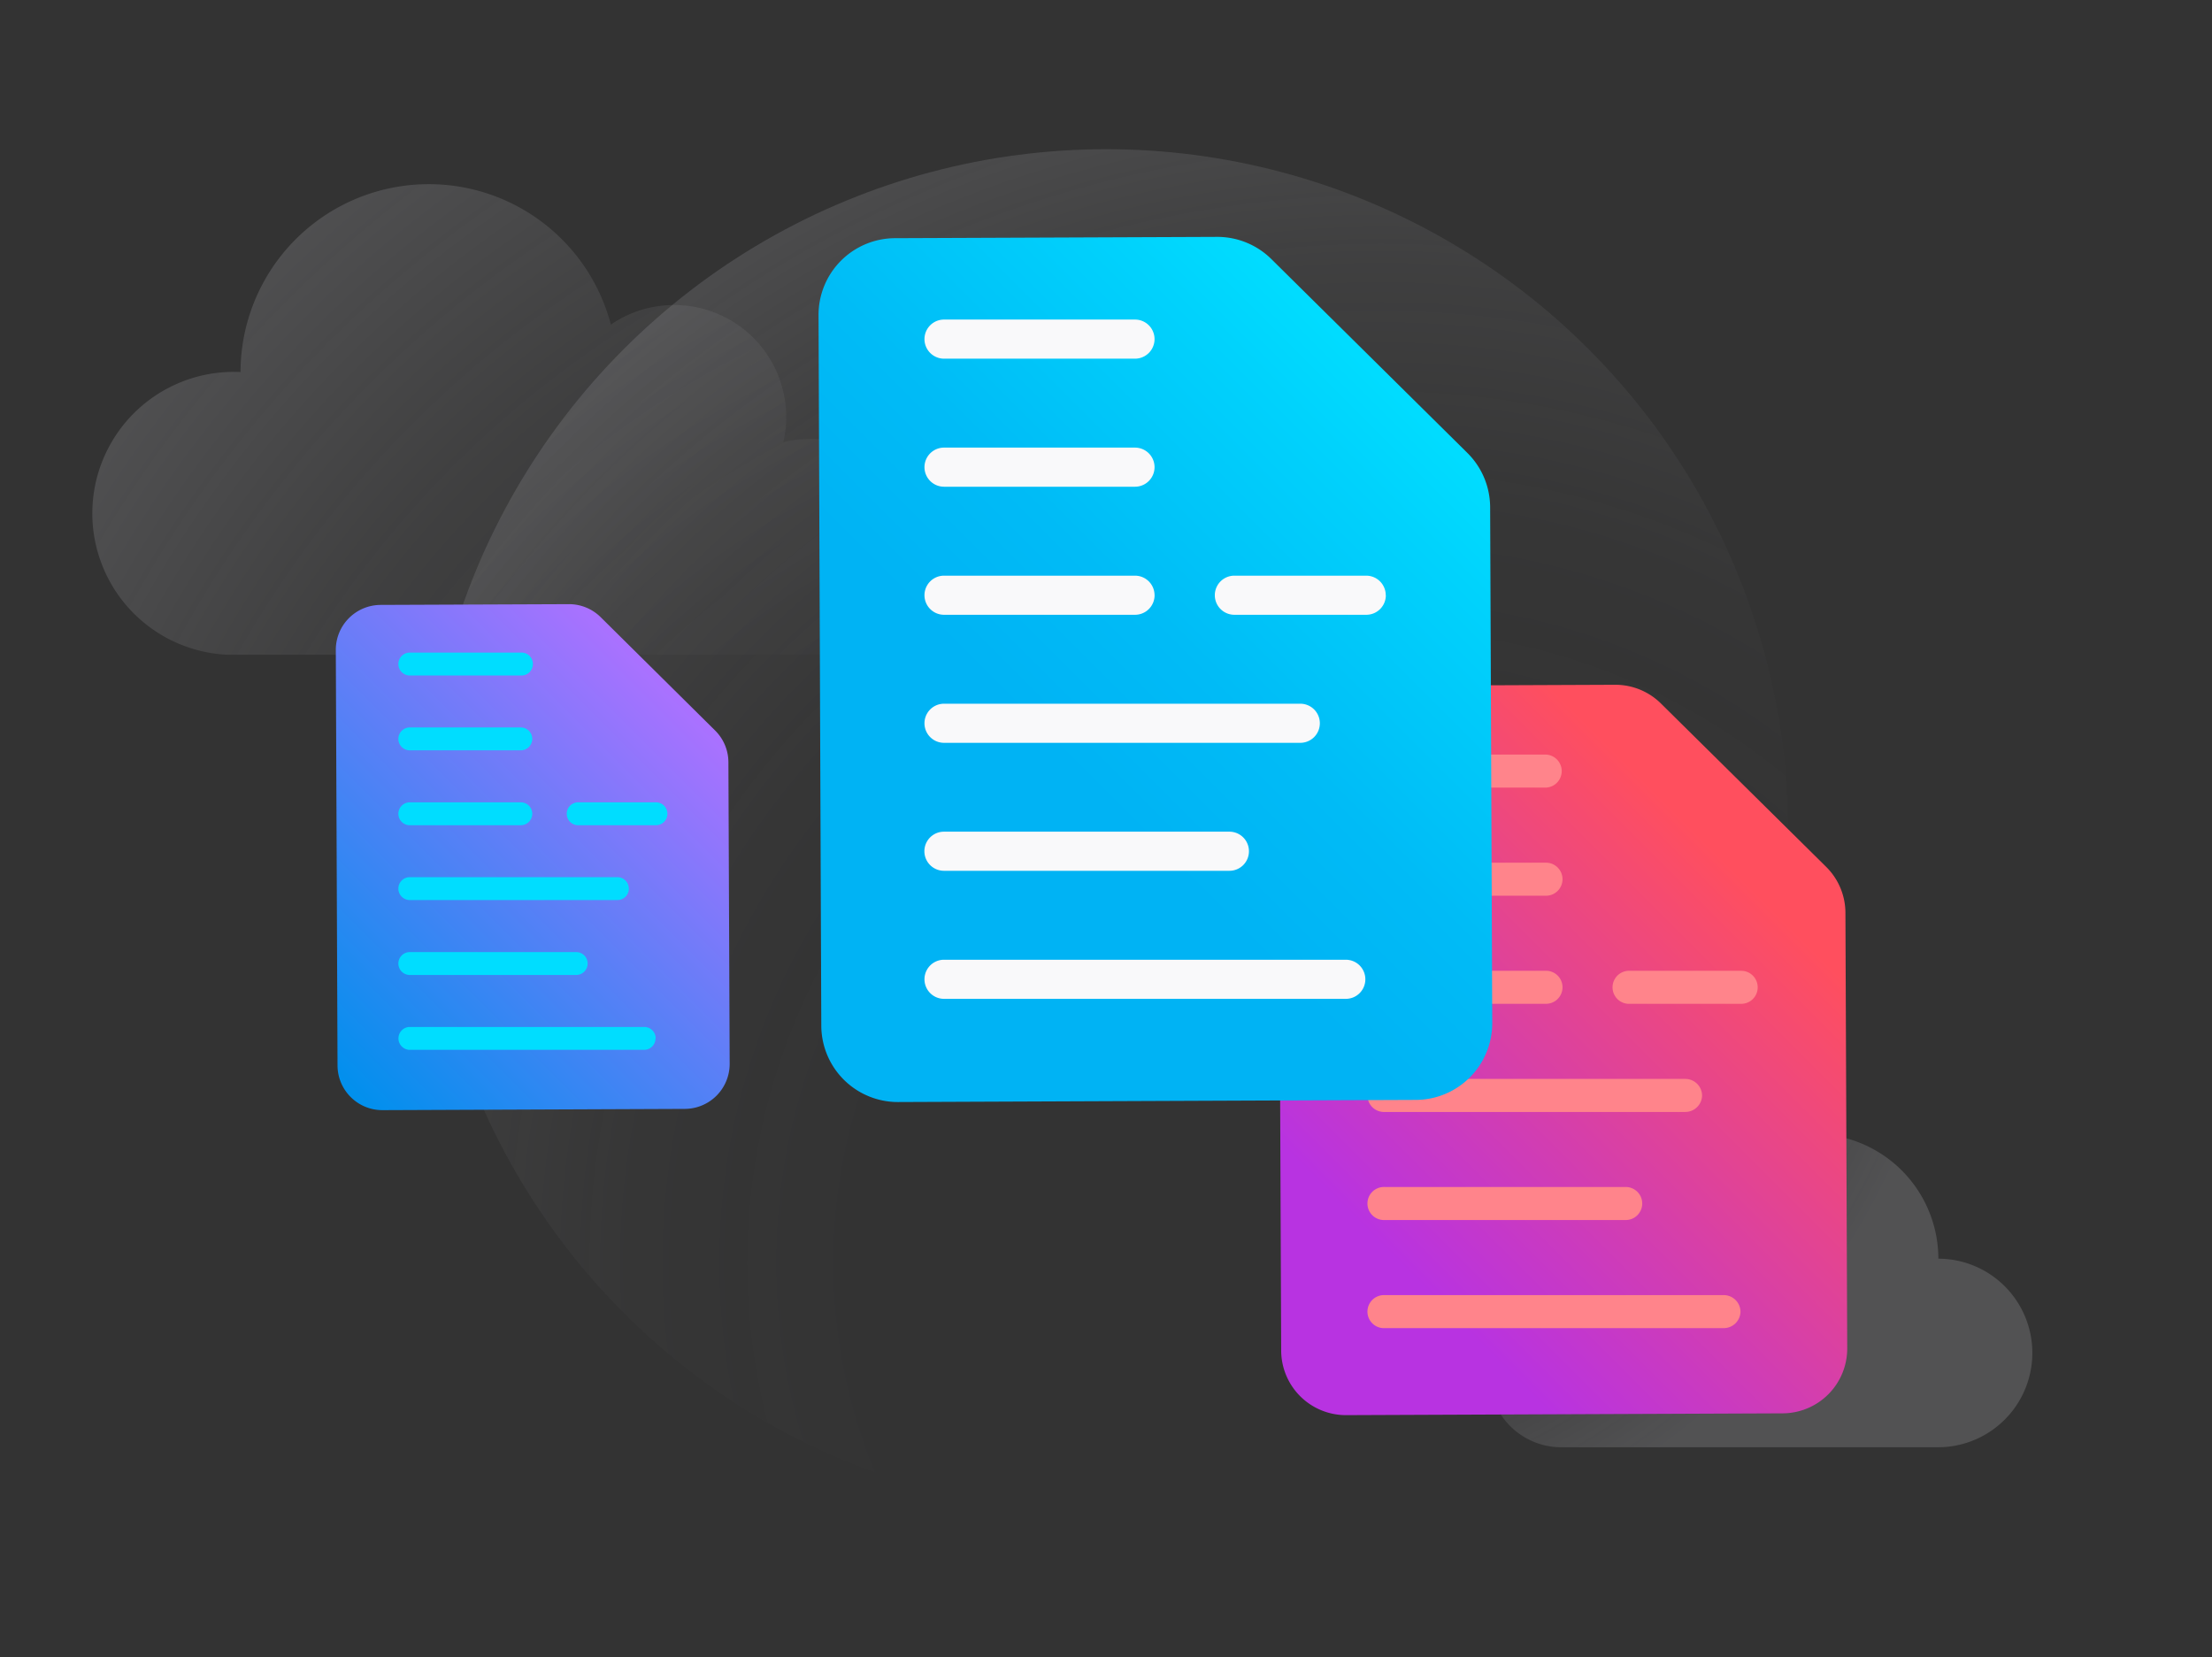
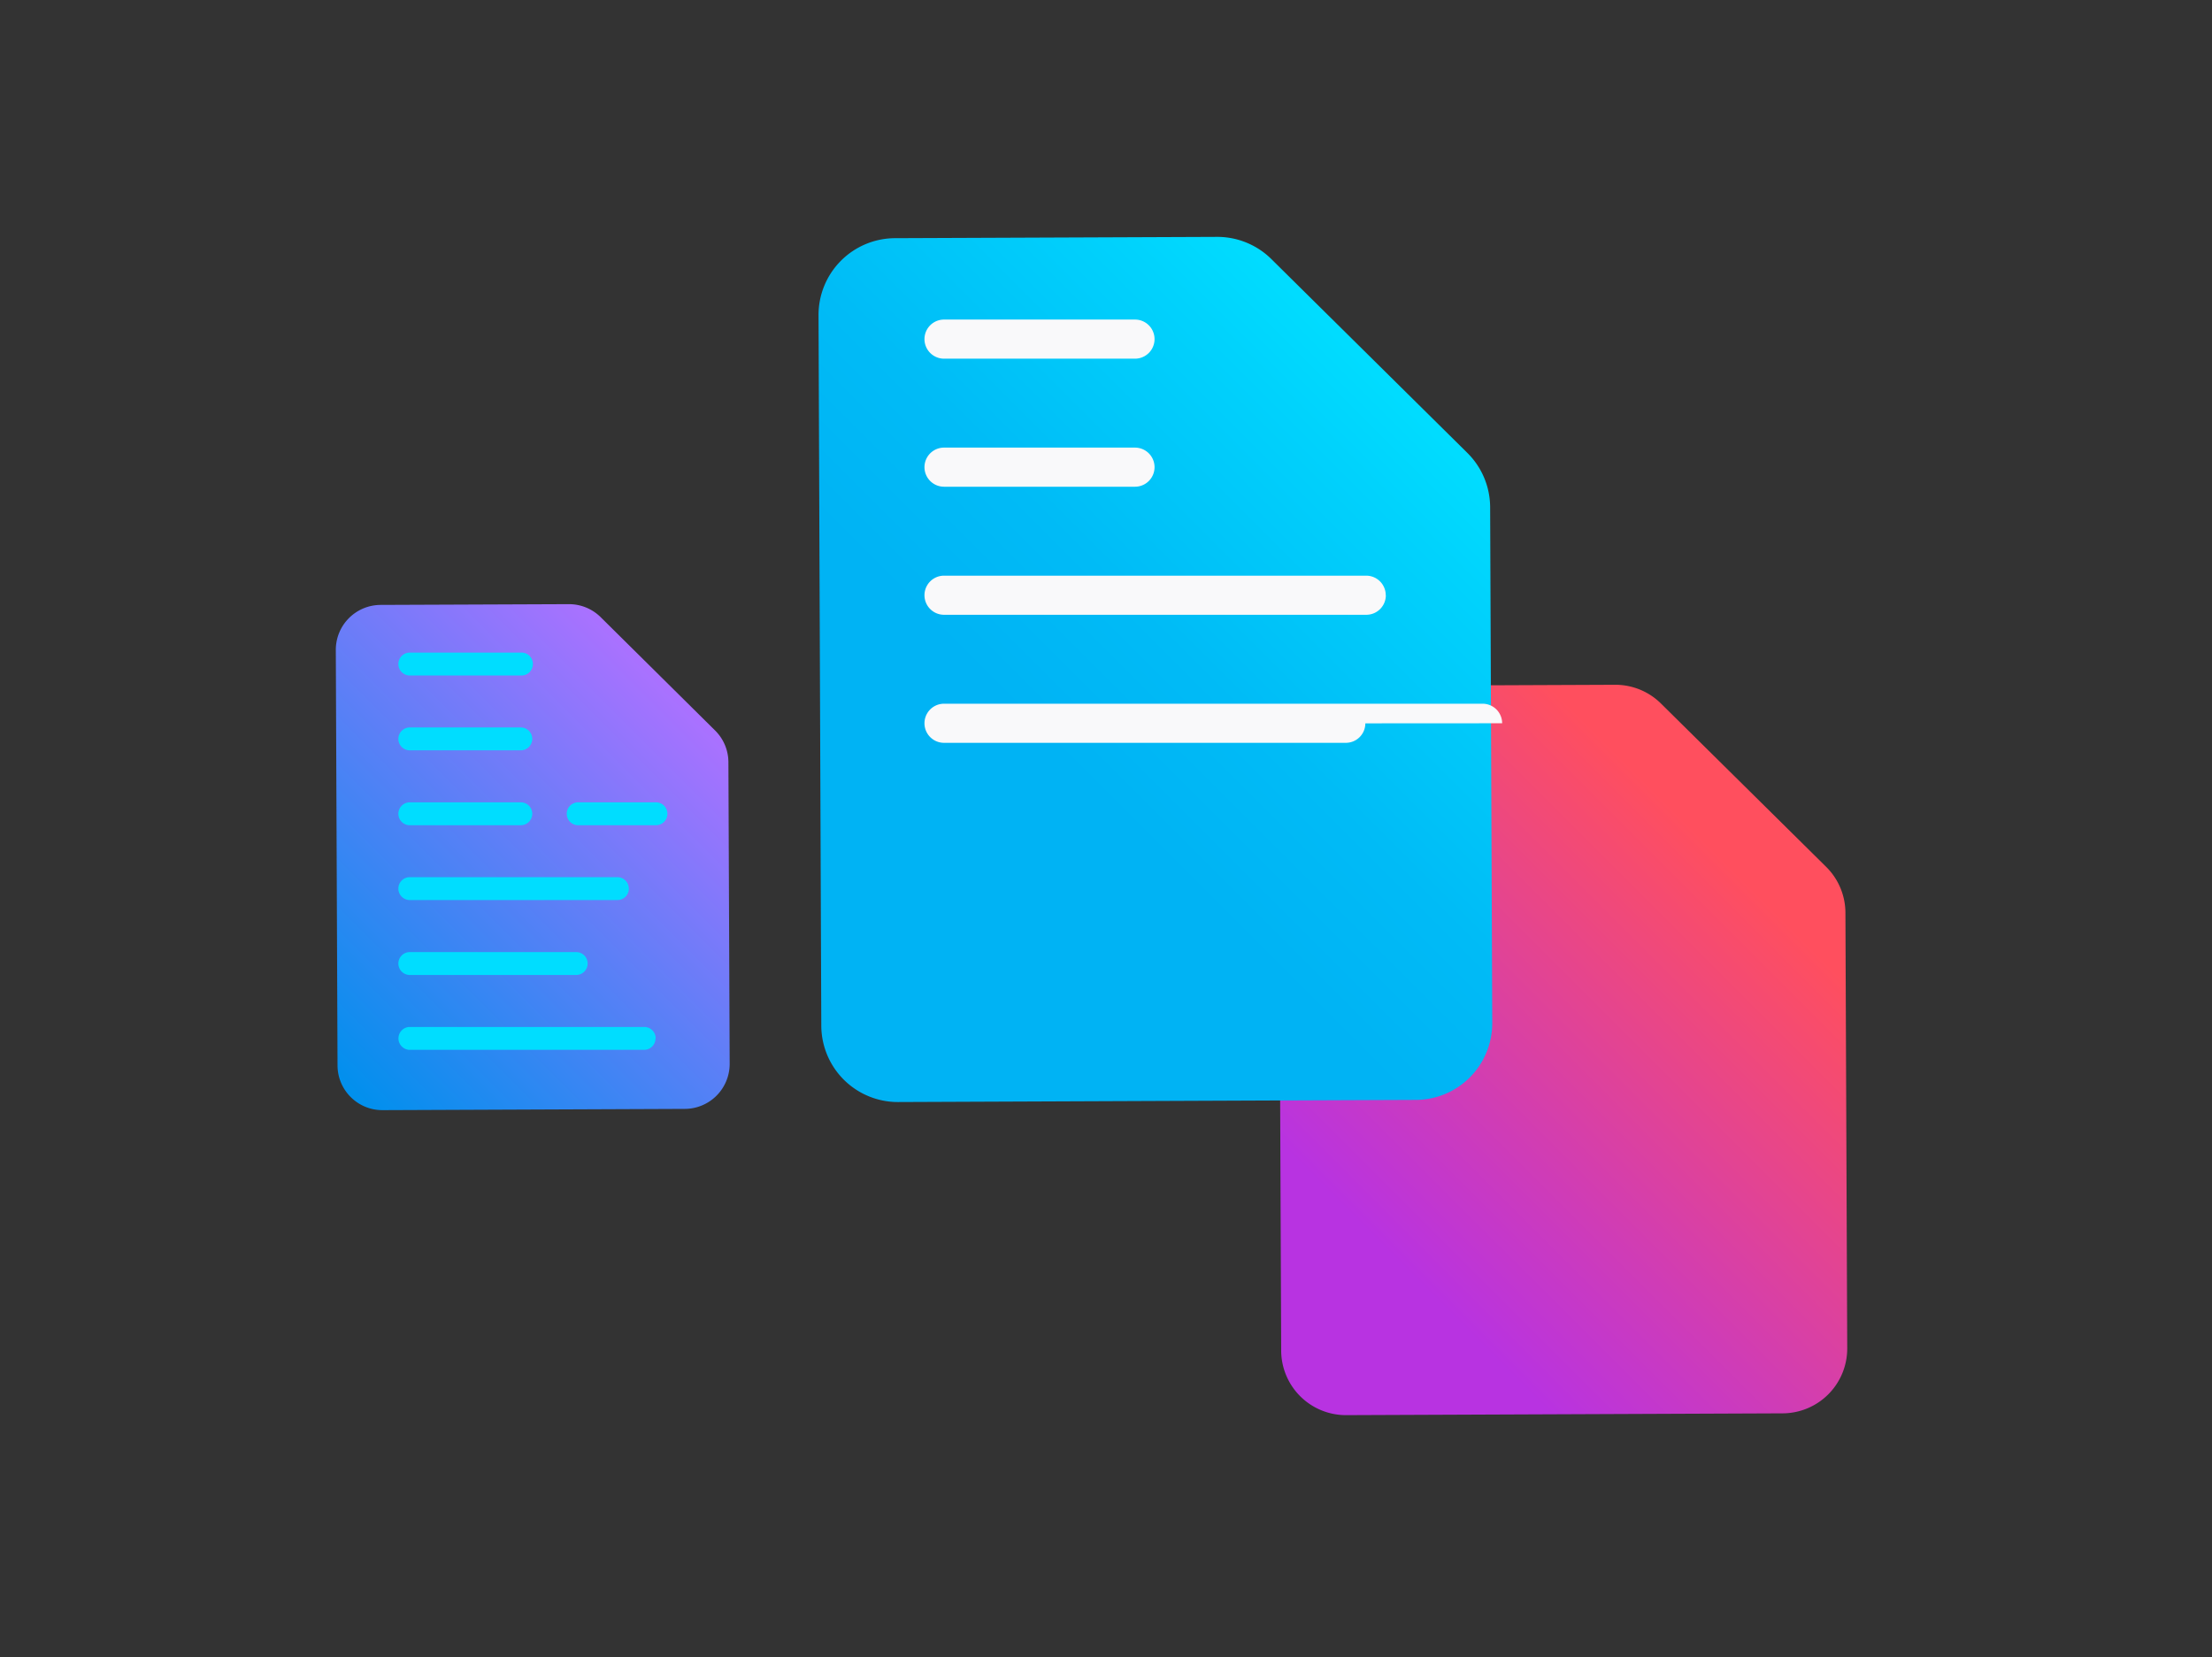
<svg xmlns="http://www.w3.org/2000/svg" id="Layer_1" data-name="Layer 1" width="526.97" height="394.83" viewBox="0 0 526.97 394.83">
  <rect x="0" y="0" width="526.97" height="394.83" fill="#333333" stroke="none" />
  <defs>
    <radialGradient id="radial-gradient" cx="293.42" cy="-157.91" r="242.29" gradientTransform="translate(0 362)" gradientUnits="userSpaceOnUse">
      <stop offset="0.26" stop-color="#cdcdd4" stop-opacity="0" />
      <stop offset="0.4" stop-color="#cdcdd4" stop-opacity="0.02" />
      <stop offset="0.55" stop-color="#cdcdd4" stop-opacity="0.08" />
      <stop offset="0.69" stop-color="#cdcdd4" stop-opacity="0.18" />
      <stop offset="0.72" stop-color="#cdcdd4" stop-opacity="0.2" />
    </radialGradient>
    <radialGradient id="radial-gradient-2" cx="278.34" cy="-80.8" r="355.96" gradientTransform="translate(0 362)" gradientUnits="userSpaceOnUse">
      <stop offset="0.27" stop-color="#cdcdd4" stop-opacity="0" />
      <stop offset="0.46" stop-color="#cdcdd4" stop-opacity="0.02" />
      <stop offset="0.66" stop-color="#cdcdd4" stop-opacity="0.08" />
      <stop offset="0.86" stop-color="#cdcdd4" stop-opacity="0.18" />
      <stop offset="0.9" stop-color="#cdcdd4" stop-opacity="0.2" />
    </radialGradient>
    <radialGradient id="radial-gradient-3" cx="328.9" cy="-61.11" r="309.06" gradientTransform="translate(0 362)" gradientUnits="userSpaceOnUse">
      <stop offset="0.4" stop-color="#cdcdd4" stop-opacity="0" />
      <stop offset="0.58" stop-color="#cdcdd4" stop-opacity="0.02" />
      <stop offset="0.77" stop-color="#cdcdd4" stop-opacity="0.08" />
      <stop offset="0.96" stop-color="#cdcdd4" stop-opacity="0.18" />
      <stop offset="1" stop-color="#cdcdd4" stop-opacity="0.2" />
    </radialGradient>
    <linearGradient id="linear-gradient" x1="76.62" y1="-107.54" x2="163.7" y2="-194.61" gradientTransform="translate(0 362)" gradientUnits="userSpaceOnUse">
      <stop offset="0" stop-color="#0090ed" />
      <stop offset="0.68" stop-color="#737bf9" />
      <stop offset="1" stop-color="#ab71ff" />
    </linearGradient>
    <linearGradient id="linear-gradient-2" x1="299.77" y1="-39.31" x2="425.47" y2="-165.04" gradientTransform="translate(0 362)" gradientUnits="userSpaceOnUse">
      <stop offset="0.22" stop-color="#b833e1" />
      <stop offset="0.91" stop-color="#ff4f5e" />
    </linearGradient>
    <linearGradient id="linear-gradient-3" x1="189.22" y1="-116.55" x2="338.16" y2="-265.5" gradientTransform="translate(0 362)" gradientUnits="userSpaceOnUse">
      <stop offset="0.43" stop-color="#00b3f4" />
      <stop offset="0.61" stop-color="#00bbf6" />
      <stop offset="0.89" stop-color="#00d2fc" />
      <stop offset="1" stop-color="#0df" />
    </linearGradient>
  </defs>
  <title>MDN-Docs</title>
-   <path d="M484.17,322.38a22.47,22.47,0,0,1-22.36,22.45h-89.9A17.16,17.16,0,1,1,376,311a17.69,17.69,0,0,1,27.24-18.58,29.75,29.75,0,0,1,58.54,7.48A22.44,22.44,0,0,1,484.17,322.38Z" fill="url(#radial-gradient)" />
-   <path d="M192.8,104.59a25.75,25.75,0,0,0-6.18.75,26.69,26.69,0,0,0-41.09-28A44.85,44.85,0,0,0,57.3,88.64,33.7,33.7,0,0,0,54.13,156q1,0,2,0H192.8a25.72,25.72,0,1,0,0-51.44Z" fill="url(#radial-gradient-2)" />
-   <circle cx="263.52" cy="198" r="162.45" fill="url(#radial-gradient-3)" />
  <path d="M163.13,264.21l-72,.3a10.68,10.68,0,0,1-10.72-10.64h0l-.41-99a10.71,10.71,0,0,1,10.66-10.74l44.86-.18a10.73,10.73,0,0,1,7.57,3.09l27.26,27a10.67,10.67,0,0,1,3.18,7.57l.3,71.88A10.72,10.72,0,0,1,163.13,264.21Z" fill="url(#linear-gradient)" />
  <g id="Layer_4" data-name="Layer 4">
    <path d="M124.07,160.94H97.47a2.73,2.73,0,0,1,0-5.45h26.6a2.73,2.73,0,0,1,.33,5.45Zm2.73,15.11a2.72,2.72,0,0,0-2.72-2.72H97.47a2.73,2.73,0,0,0,0,5.45h26.6A2.73,2.73,0,0,0,126.8,176.05Zm0,17.84a2.72,2.72,0,0,0-2.72-2.72H97.47a2.73,2.73,0,0,0,0,5.45h26.6A2.73,2.73,0,0,0,126.8,193.89Zm23,17.84a2.71,2.71,0,0,0-2.69-2.73H97.47a2.73,2.73,0,0,0,0,5.45H147.1a2.72,2.72,0,0,0,2.72-2.72h0Zm9.2-17.84a2.72,2.72,0,0,0-2.72-2.72H137.92a2.73,2.73,0,0,0-.35,5.45h18.71A2.72,2.72,0,0,0,159,193.9h0Zm-19,35.68a2.72,2.72,0,0,0-2.72-2.72H97.47a2.73,2.73,0,0,0,0,5.45h39.75a2.73,2.73,0,0,0,2.78-2.68h0Zm16.21,17.84a2.72,2.72,0,0,0-2.72-2.72h-56a2.73,2.73,0,0,0,0,5.45h56a2.71,2.71,0,0,0,2.67-2.73Z" fill="#0df" />
  </g>
  <path d="M424.7,336.75l-104,.43a15.43,15.43,0,0,1-15.48-15.35l-.59-142.9A15.45,15.45,0,0,1,320,163.43l64.77-.27a15.44,15.44,0,0,1,10.92,4.46l39.37,38.93a15.46,15.46,0,0,1,4.58,10.92l.43,103.77a15.44,15.44,0,0,1-15.37,15.51Z" fill="url(#linear-gradient-2)" />
  <g id="Layer_4-2" data-name="Layer 4-2">
-     <path d="M368.31,187.66h-38.4a3.94,3.94,0,0,1-.4-7.87h38.8a3.94,3.94,0,0,1,0,7.87Zm3.93,21.82a3.93,3.93,0,0,0-3.93-3.93h-38.4a3.94,3.94,0,0,0-.4,7.87,2.67,2.67,0,0,0,.4,0h38.4a3.93,3.93,0,0,0,3.93-3.93Zm0,25.76a3.93,3.93,0,0,0-3.92-3.94H329.91a3.94,3.94,0,0,0-.4,7.87h0a2.67,2.67,0,0,0,.4,0h38.4A3.93,3.93,0,0,0,372.24,235.24ZM405.49,261a4,4,0,0,0-3.94-3.93H329.91a3.94,3.94,0,0,0-.4,7.87h72A4,4,0,0,0,405.49,261Zm13.25-25.75a3.93,3.93,0,0,0-3.92-3.94H388.3a3.94,3.94,0,0,0-.4,7.87h26.9a3.93,3.93,0,0,0,3.94-3.92h0Zm-27.51,51.51a3.93,3.93,0,0,0-3.92-3.94h-57.4a3.94,3.94,0,1,0-.4,7.87h57.78a3.93,3.93,0,0,0,3.94-3.92h0Zm23.41,25.75a4,4,0,0,0-3.94-3.93H329.91a3.94,3.94,0,0,0-.4,7.87H410.7a4,4,0,0,0,3.94-3.95Z" fill="#ff848b" />
-   </g>
+     </g>
  <path d="M337.19,262.07l-123.2.51a18.25,18.25,0,0,1-18.33-18.17h0L195,75.12a18.29,18.29,0,0,1,18.21-18.37h0l76.72-.31a18.33,18.33,0,0,1,12.94,5.28l46.63,46.12a18.31,18.31,0,0,1,5.5,12.93l.5,122.93a18.27,18.27,0,0,1-18.17,18.37h-.14Z" fill="url(#linear-gradient-3)" />
  <g id="Layer_4-3" data-name="Layer 4-3">
-     <path d="M270.39,85.46H224.9a4.66,4.66,0,1,1,0-9.32h45.49a4.66,4.66,0,1,1,0,9.32Zm4.66,25.85a4.66,4.66,0,0,0-4.66-4.66H224.9a4.66,4.66,0,1,0,0,9.32h45.49a4.66,4.66,0,0,0,4.66-4.66Zm0,30.51a4.66,4.66,0,0,0-4.66-4.66H224.9a4.66,4.66,0,1,0,0,9.32H270.4a4.66,4.66,0,0,0,4.66-4.66h0Zm39.38,30.51a4.66,4.66,0,0,0-4.66-4.66H224.9a4.66,4.66,0,0,0,0,9.32h84.87a4.66,4.66,0,0,0,4.66-4.66Zm15.7-30.51a4.66,4.66,0,0,0-4.66-4.66h-31.4a4.66,4.66,0,1,0,0,9.32h31.42a4.65,4.65,0,0,0,4.66-4.64h0Zm-32.59,61a4.66,4.66,0,0,0-4.66-4.66h-68a4.66,4.66,0,0,0,0,9.32h68a4.65,4.65,0,0,0,4.66-4.64h0Zm27.73,30.51a4.66,4.66,0,0,0-4.66-4.66H224.9a4.66,4.66,0,1,0,0,9.32h95.71a4.65,4.65,0,0,0,4.66-4.64h0Z" fill="#f9f9fa" />
+     <path d="M270.39,85.46H224.9a4.66,4.66,0,1,1,0-9.32h45.49a4.66,4.66,0,1,1,0,9.32Zm4.66,25.85a4.66,4.66,0,0,0-4.66-4.66H224.9a4.66,4.66,0,1,0,0,9.32h45.49a4.66,4.66,0,0,0,4.66-4.66Zm0,30.51a4.66,4.66,0,0,0-4.66-4.66H224.9a4.66,4.66,0,1,0,0,9.32H270.4a4.66,4.66,0,0,0,4.66-4.66h0Zm39.38,30.51a4.66,4.66,0,0,0-4.66-4.66H224.9a4.66,4.66,0,0,0,0,9.32h84.87a4.66,4.66,0,0,0,4.66-4.66Zm15.7-30.51a4.66,4.66,0,0,0-4.66-4.66h-31.4a4.66,4.66,0,1,0,0,9.32h31.42a4.65,4.65,0,0,0,4.66-4.64h0Za4.66,4.66,0,0,0-4.66-4.66h-68a4.66,4.66,0,0,0,0,9.32h68a4.65,4.65,0,0,0,4.66-4.64h0Zm27.73,30.51a4.66,4.66,0,0,0-4.66-4.66H224.9a4.66,4.66,0,1,0,0,9.32h95.71a4.65,4.65,0,0,0,4.66-4.64h0Z" fill="#f9f9fa" />
  </g>
</svg>